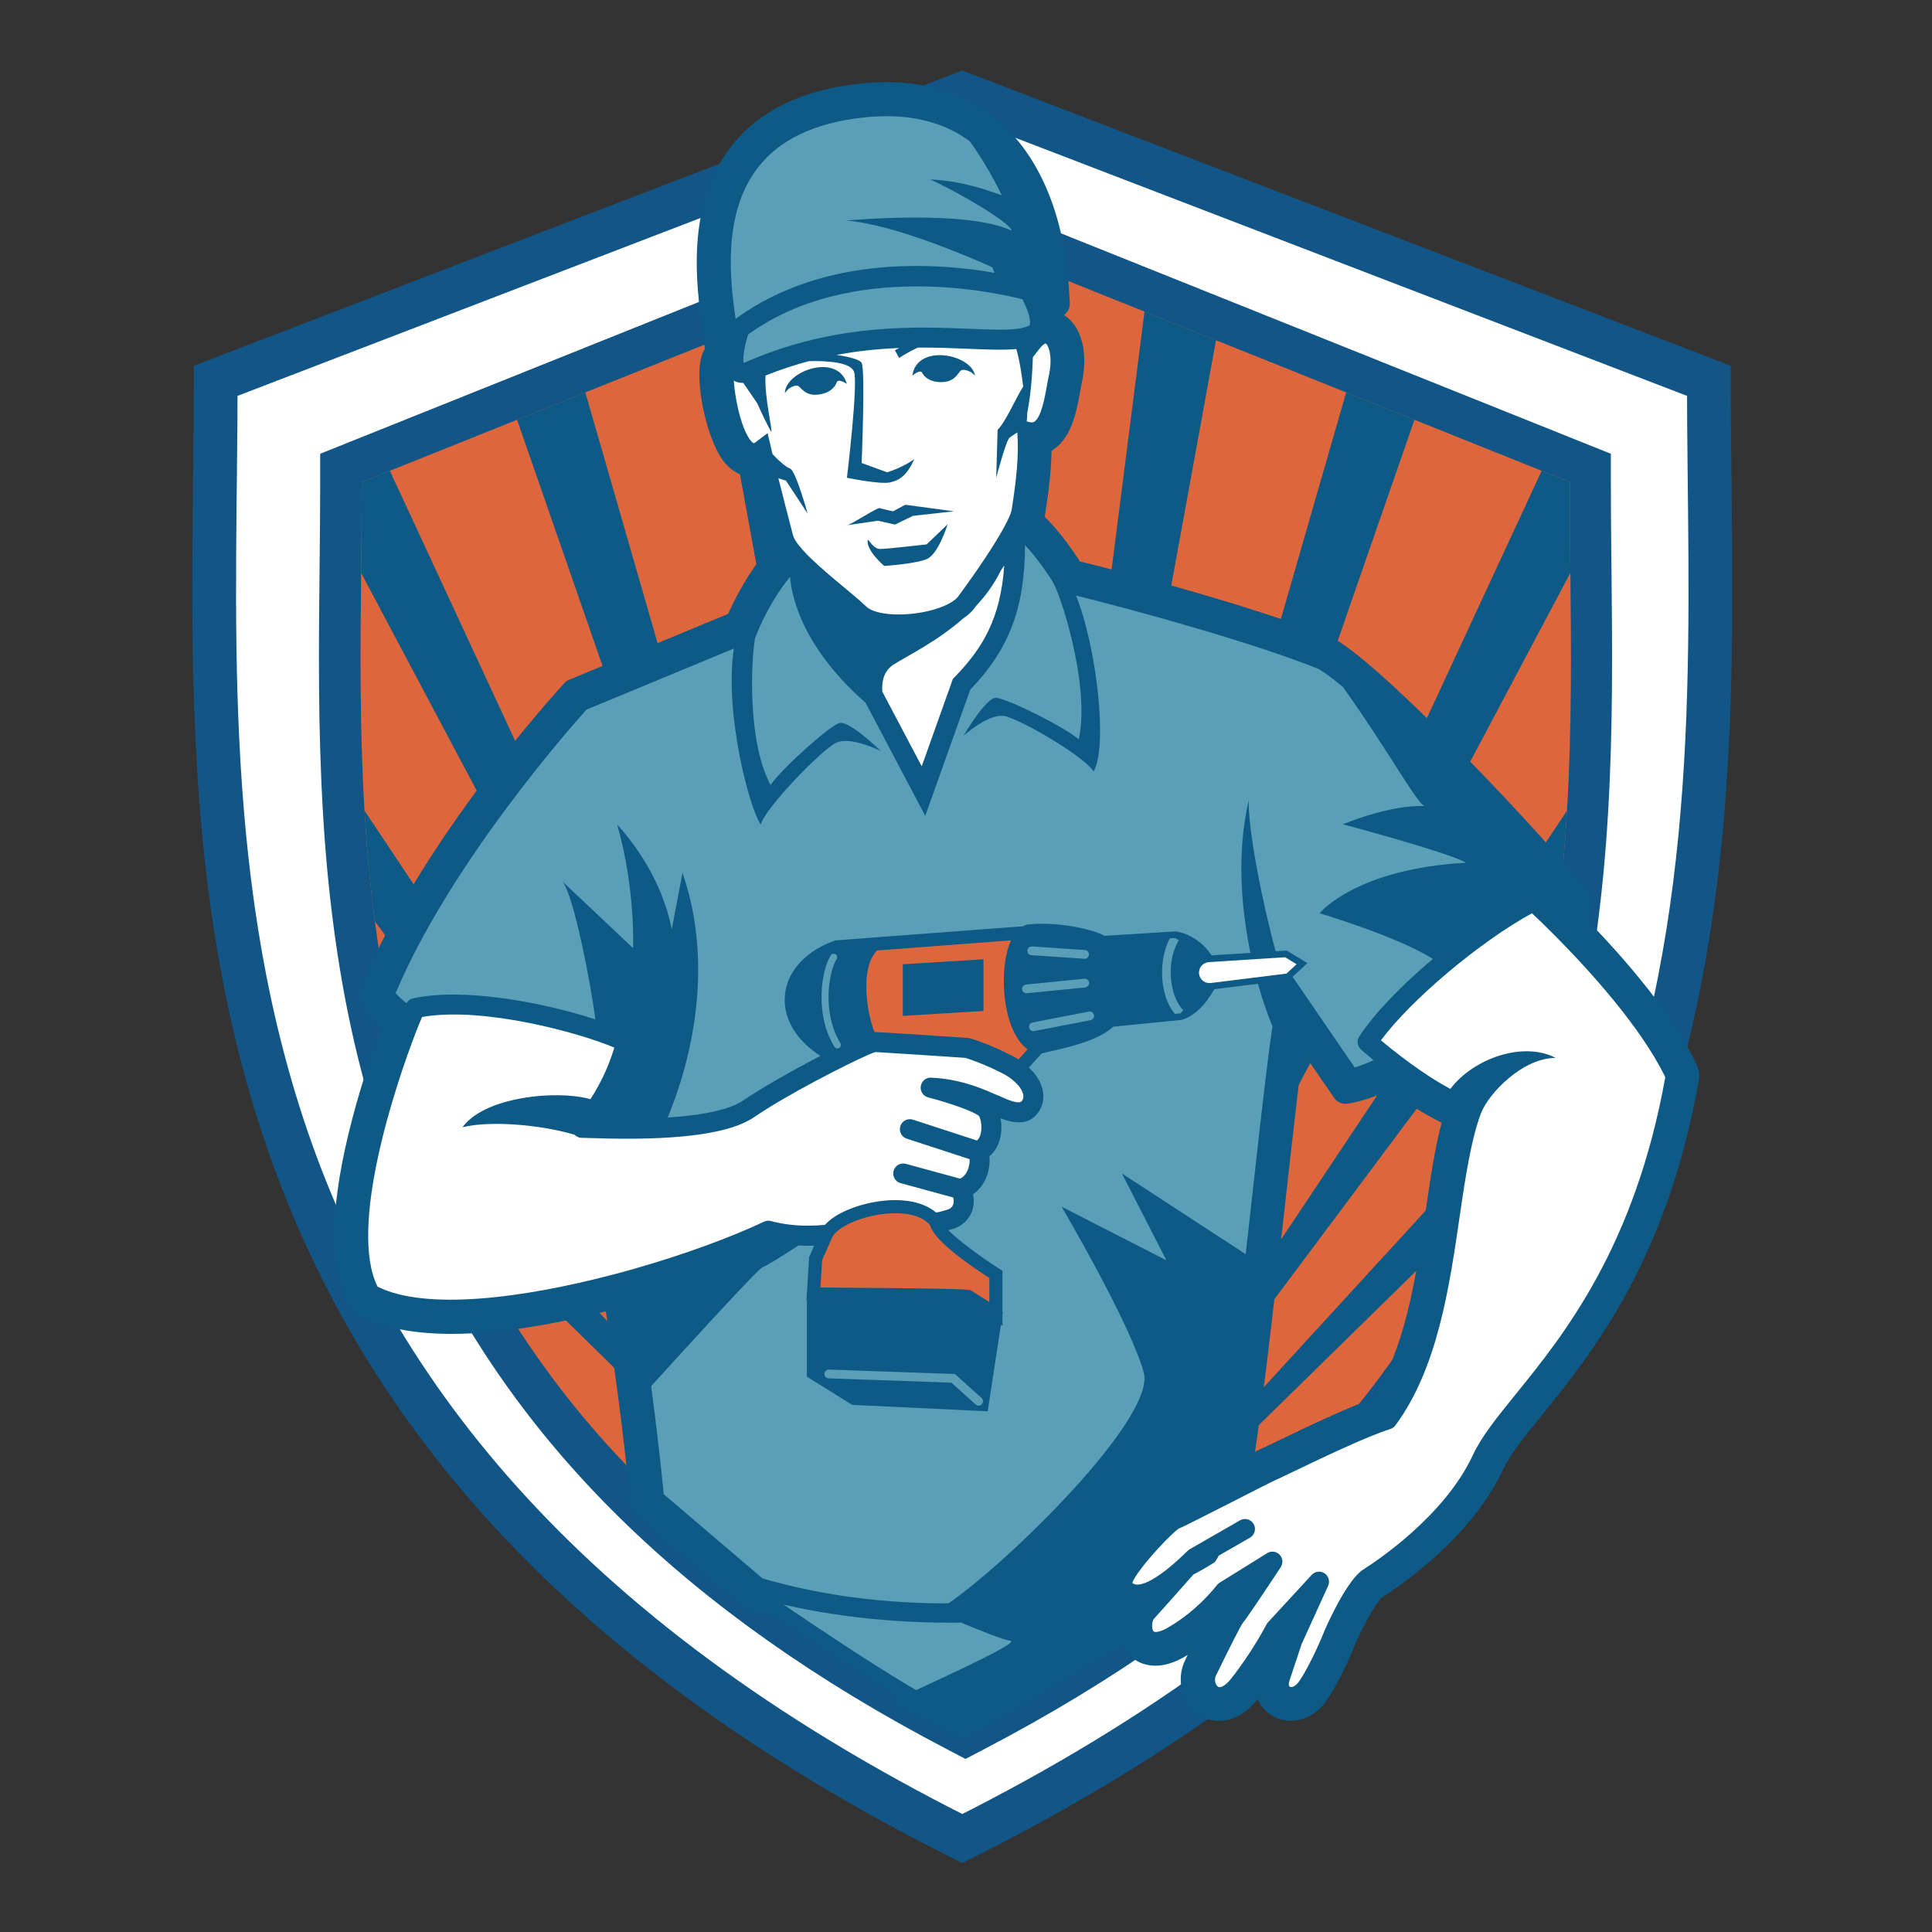
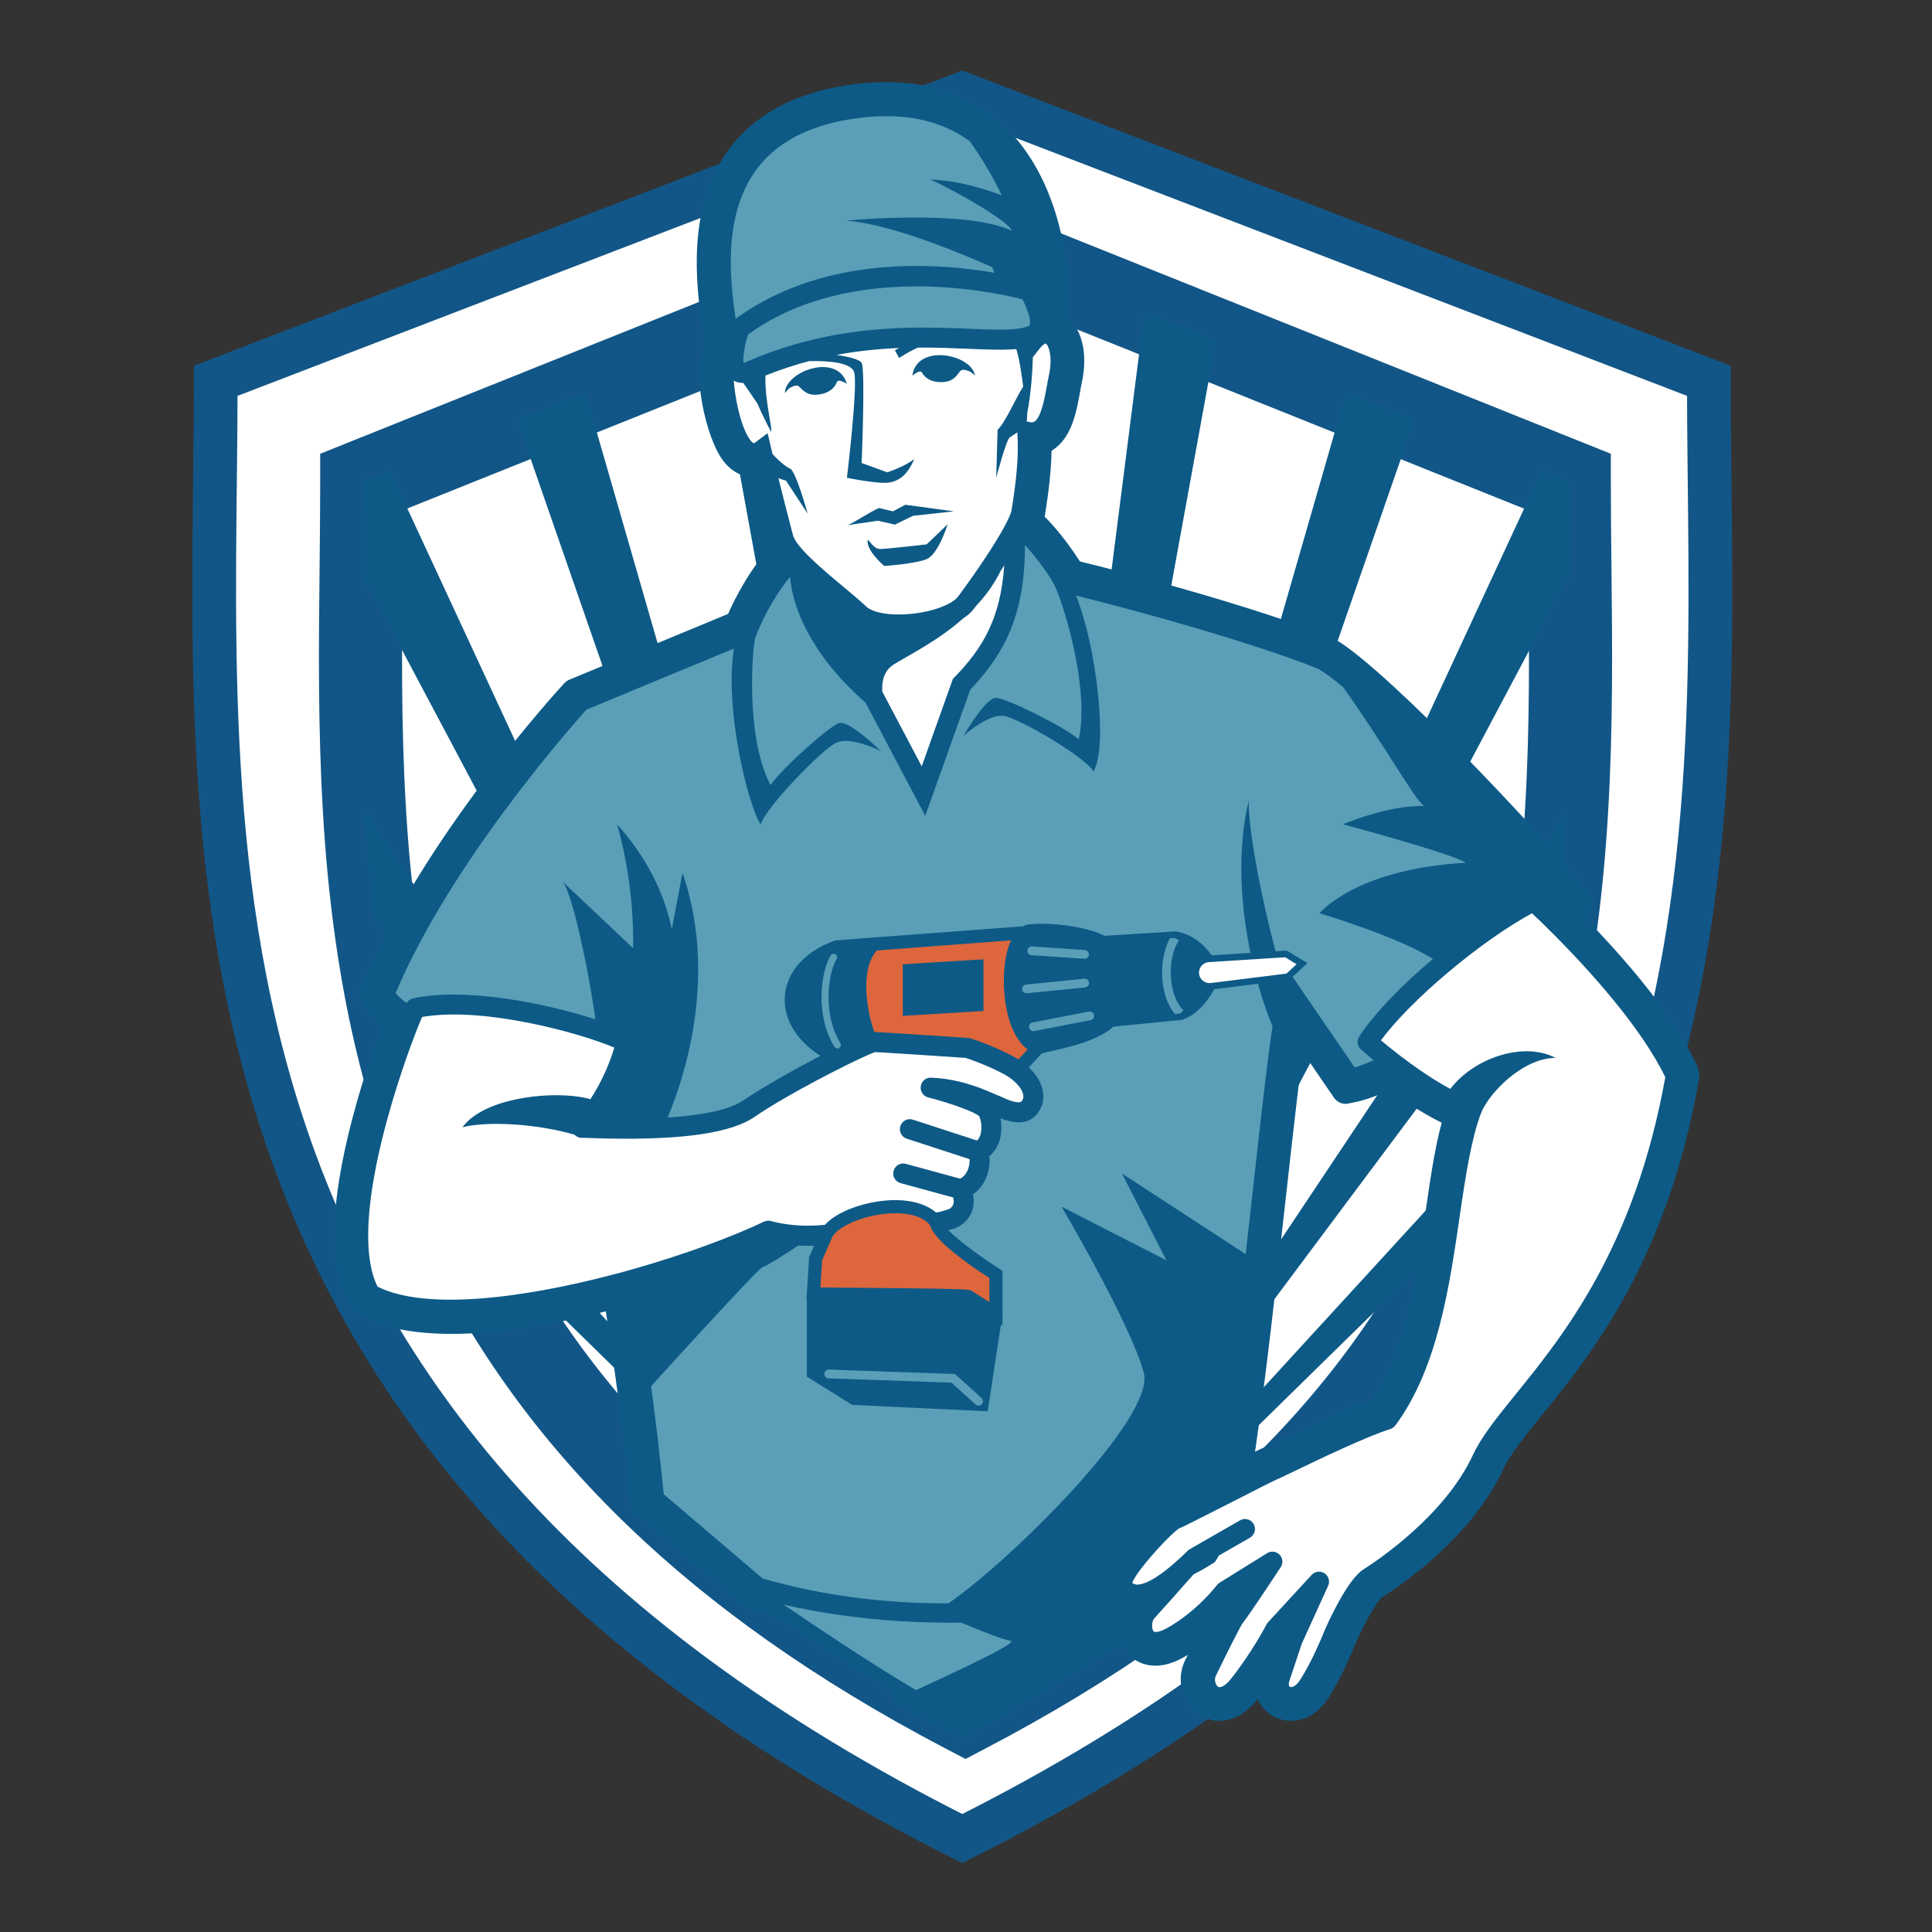
<svg xmlns="http://www.w3.org/2000/svg" width="500" zoomAndPan="magnify" viewBox="0 0 375 375" height="500" preserveAspectRatio="xMidYMid meet" version="1.0">
  <rect x="0" y="0" width="375" height="375" fill="#333333" stroke="none" />
  <defs>
    <clipPath id="id1">
      <path d="M 28.828 13.309 L 346.078 13.309 L 346.078 362.059 L 28.828 362.059 Z M 28.828 13.309 " clip-rule="nonzero" />
    </clipPath>
  </defs>
  <path fill="rgb(100%, 100%, 100%)" d="M 187.453 358.812 C 28.824 279.387 42.496 163.445 42.496 75.809 L 187.453 20.121 L 332.406 75.809 C 332.406 163.445 346.082 279.387 187.453 358.812 Z M 187.453 358.812 " fill-opacity="1" fill-rule="nonzero" />
  <g clip-path="url(#id1)">
    <path stroke-linecap="butt" transform="matrix(0.68, 0, 0, 0.681, 37.33, 13.685)" fill="none" stroke-linejoin="miter" d="M 219.782 503.924 C -13.429 387.323 6.676 217.107 6.676 88.44 L 219.782 6.684 L 432.883 88.44 C 432.883 217.107 452.988 387.323 219.782 503.924 Z M 220.701 474.2 L 218.1 472.841 C 145.007 434.704 96.406 387.065 69.513 327.205 C 65.43 318.098 61.795 308.578 58.717 298.915 C 53.158 281.515 49.172 263.29 46.525 243.207 C 45.17 232.987 44.193 222.532 43.521 211.241 L 43.516 211.063 C 42.086 187.068 42.333 163.71 42.551 143.093 L 42.58 140.335 C 42.66 132.341 42.74 124.794 42.74 117.264 L 42.74 113.461 L 220.701 42.229 L 398.662 113.461 L 398.662 117.264 C 398.662 124.759 398.737 132.277 398.823 140.232 L 398.852 143.088 C 399.07 163.71 399.311 187.068 397.887 211.063 L 397.875 211.241 C 397.209 222.527 396.227 232.981 394.872 243.207 C 392.225 263.301 388.239 281.527 382.68 298.926 C 379.706 308.228 376.243 317.364 372.378 326.086 L 372.378 326.098 L 371.884 327.205 C 344.991 387.065 296.39 434.704 223.297 472.841 Z M 54.748 210.742 C 55.403 221.695 56.356 231.834 57.666 241.733 C 60.227 261.157 64.069 278.74 69.421 295.497 C 72.373 304.764 75.853 313.883 79.764 322.605 C 105.261 379.363 151.375 424.823 220.701 461.515 C 289.734 424.978 335.751 379.742 361.317 323.305 L 361.633 322.594 C 365.527 313.917 369.007 304.804 371.976 295.508 C 377.328 278.751 381.176 261.162 383.731 241.738 C 385.046 231.829 386 221.689 386.648 210.742 L 386.66 210.558 C 388.073 186.902 387.831 163.693 387.613 143.214 L 387.585 140.352 C 387.516 133.705 387.452 127.363 387.429 121.072 L 220.696 54.33 L 53.967 121.072 C 53.95 127.397 53.881 133.769 53.812 140.455 L 53.784 143.202 C 53.571 163.693 53.324 186.902 54.743 210.558 Z M 54.748 210.742 " stroke="rgb(7.059%, 33.73%, 52.939%)" stroke-width="12.485" stroke-opacity="1" stroke-miterlimit="10" />
  </g>
-   <path fill="rgb(86.67%, 39.999%, 23.529%)" d="M 304.152 157.336 L 304.152 157.344 C 303.734 164.457 303.094 171.629 302.137 178.844 C 300.508 191.23 297.949 203.723 293.992 216.133 C 291.977 222.445 289.602 228.73 286.805 234.984 L 286.805 234.992 C 271.008 270.203 241.684 304.031 187.453 332.363 C 133.219 304.031 103.895 270.203 88.102 234.992 C 85.301 228.738 82.918 222.438 80.91 216.125 C 76.953 203.715 74.395 191.23 72.766 178.844 C 71.812 171.629 71.168 164.457 70.75 157.344 L 70.75 157.336 C 69.805 141.484 69.938 125.98 70.094 111.191 L 70.094 111.188 C 70.156 105.176 70.223 99.305 70.223 93.559 L 75.668 91.379 L 100.363 81.477 L 113.609 76.164 L 138.875 66.039 L 152.758 60.477 L 179.895 49.598 L 187.453 46.57 L 195.016 49.605 L 222.148 60.477 L 236.027 66.039 L 261.293 76.164 L 274.539 81.477 L 299.234 91.379 L 304.68 93.559 C 304.68 99.305 304.75 105.176 304.809 111.188 L 304.809 111.191 C 304.965 125.98 305.102 141.484 304.152 157.336 Z M 304.152 157.336 " fill-opacity="1" fill-rule="nonzero" />
  <path fill="rgb(5.099%, 35.289%, 52.55%)" d="M 195.016 49.605 L 187.453 332.363 L 179.895 49.598 L 187.453 46.57 Z M 222.148 60.477 L 187.453 332.363 L 236.027 66.039 Z M 261.293 76.164 L 187.453 332.363 L 274.539 81.477 Z M 304.68 93.559 L 299.234 91.379 L 187.453 332.363 L 304.809 111.191 L 304.809 111.188 C 304.75 105.176 304.68 99.305 304.68 93.559 Z M 187.453 332.363 L 302.137 178.844 C 303.094 171.629 303.734 164.457 304.152 157.344 Z M 187.453 332.363 L 286.805 234.992 L 286.805 234.984 C 289.602 228.73 291.977 222.445 293.992 216.133 Z M 152.758 60.477 L 187.453 332.363 L 138.875 66.039 Z M 113.609 76.164 L 100.363 81.477 L 187.453 332.363 Z M 75.668 91.379 L 70.223 93.559 C 70.223 99.305 70.156 105.176 70.094 111.188 L 70.094 111.191 L 187.453 332.363 Z M 70.75 157.344 C 71.168 164.457 71.812 171.629 72.766 178.844 L 187.453 332.363 Z M 80.91 216.125 C 82.918 222.438 85.301 228.738 88.102 234.992 L 187.453 332.363 Z M 80.91 216.125 " fill-opacity="1" fill-rule="nonzero" />
  <path stroke-linecap="round" transform="matrix(0.68, 0, 0, 0.681, 37.33, 13.685)" fill-opacity="1" fill="rgb(5.099%, 35.289%, 52.55%)" fill-rule="nonzero" stroke-linejoin="round" d="M 425.865 285.266 C 418.624 269.661 402.51 252.147 392.696 242.318 C 393.769 240.924 394.527 239.794 394.929 238.997 L 395.71 237.426 L 394.665 236.027 C 385.488 223.622 338.576 173.786 324.013 165.465 L 323.657 165.293 C 303.603 157.27 269.623 147.951 250.833 143.426 C 247.612 138.207 242.719 131.687 238.728 128.458 C 239.078 127.558 239.319 126.743 239.428 126.067 C 240.617 118.565 241.381 112.102 241.249 105.771 C 242.018 105.582 242.748 105.261 243.442 104.813 C 247.422 102.193 248.553 95.907 249.461 90.866 C 249.639 89.88 249.8 88.951 249.983 88.148 C 251.591 80.767 249.96 74.533 245.929 72.635 C 245.671 72.515 245.263 72.354 244.729 72.234 C 244.821 70.198 244.252 67.984 243.523 66.086 L 246.48 66.436 L 246.228 62.576 C 245.74 53.355 242.937 30.478 227.328 17.225 C 217.933 9.265 205.575 6.071 190.581 7.745 C 175.368 9.443 164.044 14.954 156.923 24.124 C 144.903 39.591 147.976 61.613 149.446 72.194 C 149.635 73.536 149.796 74.705 149.905 75.675 L 150.175 78.066 L 151.932 78.169 C 151.846 78.657 151.766 79.167 151.703 79.666 C 151.151 79.89 150.663 80.217 150.221 80.658 C 146.442 84.449 150.462 103.942 155.125 109.315 C 156.647 111.07 158.473 111.965 160.322 111.913 C 161.925 118.571 163.625 125.195 165.876 133.837 C 166.255 135.288 167.064 136.797 168.259 138.379 C 163.613 142.818 158.703 151.323 155.964 157.952 L 109.126 177.336 L 108.695 177.806 C 107.076 179.567 68.841 221.403 52.136 262.189 L 51.584 263.531 L 52.348 264.77 C 53.657 266.903 55.949 269.019 58.877 271.084 C 56.454 277.271 52.647 287.967 49.597 299.528 C 43.315 323.351 42.861 340.355 48.253 350.058 C 48.518 350.528 48.902 350.918 49.373 351.176 C 55.748 354.669 64.339 356.085 74.021 356.085 C 88.562 356.085 105.577 352.874 121.289 348.693 C 124.138 366.471 126.969 386.79 128.95 407.395 L 129.071 408.548 L 159.938 434.819 L 160.518 434.991 C 163.136 435.765 165.87 436.476 168.695 437.136 C 177.935 443.439 194.078 454.237 206.517 461.538 C 204.966 462.255 203.979 462.725 203.875 462.805 L 220.294 471.017 L 268.205 442.452 L 268.205 442.464 C 268.044 444.522 268.504 446.673 269.784 448.284 C 270.916 449.712 274.287 452.603 281.097 448.732 C 289.597 443.903 295.138 437.302 296.551 435.513 L 298.498 434.303 C 296.901 436.66 295.707 438.375 295.351 438.811 C 294.949 439.235 293.829 440.76 287.076 454.667 C 285.146 458.298 286.266 463.149 289.551 465.305 C 290.55 465.976 291.779 466.395 293.14 466.395 C 295.5 466.395 298.262 465.145 300.938 461.744 C 306.681 454.467 310.523 447.453 311.402 445.796 L 311.522 445.664 L 311.31 446.122 C 311.275 446.214 311.235 446.312 311.201 446.403 L 307.612 457.173 C 306.434 460.723 307.709 464.239 310.724 465.718 C 313.544 467.095 317.724 466.475 320.716 461.985 C 324.535 456.256 328.044 447.533 328.366 446.713 C 331.048 440.611 335.165 433.253 337.186 431.98 C 342.866 428.39 362.052 415.269 370.563 396.975 C 372.745 392.295 376.886 387.185 382.135 380.722 C 396.107 363.489 417.234 337.441 426.095 286.952 C 426.193 286.384 426.112 285.793 425.865 285.266 Z M 298.199 400.714 C 301.203 382.42 304.344 355.105 307.979 322.353 C 310.253 301.966 312.751 279.445 314.503 269.122 L 329.187 290.525 L 331.048 290.135 C 334.424 289.424 338.14 287.956 342.028 285.925 C 342.028 285.931 342.028 285.931 342.039 285.931 C 347.368 289.963 354.512 294.786 361.444 297.733 C 358.969 305.229 357.539 315.058 356.04 325.393 C 353.209 344.862 350.01 366.89 339.225 381.984 C 331.794 384.473 318.741 390.753 311.591 394.182 C 309.53 395.186 307.583 396.115 307.152 396.292 C 306.302 396.625 303.201 398.196 298.199 400.725 Z M 298.199 400.714 " stroke="rgb(5.099%, 35.289%, 52.55%)" stroke-width="8.001" stroke-opacity="1" stroke-miterlimit="10" />
  <path fill="rgb(100%, 100%, 100%)" d="M 196.109 94.492 L 201.863 115.219 L 197.816 165.363 L 161.453 165.363 L 150.41 118.227 L 156.766 103.016 Z M 187.531 116.793 C 184.438 120.984 170.785 122.809 166.777 118.98 C 162.773 115.152 153.125 108.41 152.035 104.215 C 150.215 97.238 148.988 92.41 147.781 87.273 C 142.262 91.418 139.223 71.516 140.879 69.859 C 142.535 68.199 146.125 73.453 146.125 73.453 L 144.742 65.16 L 149.711 54.383 L 192.77 46.918 L 198.566 61.566 L 200.273 66.301 C 203.551 62.105 207.008 66.117 205.469 73.176 C 204.633 76.996 204.09 84.785 199.395 83.68 C 199.727 88.539 199.168 93.426 198.273 99.113 C 197.727 102.574 190.625 112.602 187.531 116.793 Z M 187.531 116.793 " fill-opacity="1" fill-rule="nonzero" />
  <path fill="rgb(35.289%, 62.349%, 71.759%)" d="M 304.613 175.469 C 301.938 180.824 276.867 206.262 262.492 209.273 L 250.793 192.203 C 247.785 197.559 240.477 294.297 234.793 301.66 C 230.543 304.355 225.426 306.539 219.766 308.25 C 224.141 307.246 228.23 306.082 231.883 304.77 C 218.965 316.477 186.758 332.711 186.758 332.711 C 177.262 329.074 147.059 307.984 147.059 307.984 C 152.289 309.723 158.426 310.918 165.035 311.633 C 158.816 310.805 152.859 309.586 147.445 307.984 L 127.359 290.863 C 123.41 249.828 114.676 210.949 114.676 210.949 C 114.676 210.949 80.316 201.574 74.969 192.871 C 86.332 165.09 113.074 135.969 113.074 135.969 L 145.301 122.617 C 145.312 122.594 145.316 122.566 145.328 122.543 C 148.074 115.484 153.211 108.305 155.723 107.707 C 154.719 115.355 158.934 125.543 169.918 135.02 L 179.629 153.41 L 187.02 132.691 C 194.621 124.871 197.996 116.836 197.305 101.605 C 198.805 101.836 203.434 106.77 207.086 112.938 C 218.906 115.762 243.152 122.332 257.145 127.938 C 266.504 133.293 297.926 166.43 304.613 175.469 Z M 143.574 63.562 C 143.574 63.566 139.969 73.559 145.129 72.105 C 171.148 60.508 193.281 68.191 200.5 64.879 C 203.965 63.289 199.723 56.293 199.723 56.293 C 200.473 56.293 202.891 56.586 202.891 56.586 C 202.73 54.164 201.887 16.871 167.176 20.754 C 132.93 24.582 140.25 56.156 141.219 64.875 C 142.125 64.93 141.445 64.145 143.574 63.562 Z M 143.574 63.562 " fill-opacity="1" fill-rule="nonzero" />
  <path fill="rgb(86.67%, 39.999%, 23.529%)" d="M 198.637 182.195 L 196.41 192.793 L 201.344 203.926 L 197.402 207.684 L 180.531 237.809 L 193.406 247.316 L 192.922 254.832 L 158.566 252.27 L 158.121 244.105 L 162.398 237.371 L 167.508 202.523 L 167.059 183.699 Z M 198.637 182.195 " fill-opacity="1" fill-rule="nonzero" />
  <path fill="rgb(100%, 100%, 100%)" d="M 297.664 174.762 C 297.664 174.762 318.145 193.355 325.246 208.668 C 317.051 255.426 293.379 270.75 287.629 283.121 C 281.883 295.496 268.379 304.414 265.648 306.141 C 262.918 307.867 258.895 317.078 258.895 317.078 C 258.895 317.078 256.453 323.262 253.867 327.148 C 251.281 331.031 247.258 329.02 248.406 325.566 L 250.848 318.227 L 256.02 306.859 L 247.543 316.07 C 247.543 316.07 244.812 321.395 240.504 326.859 C 236.195 332.328 232.602 327.293 234.324 324.125 C 234.324 324.125 239.066 314.344 239.641 313.766 C 240.215 313.191 246.969 302.977 246.969 302.977 L 237.719 308.727 C 237.719 308.727 233.895 313.91 227.574 317.508 C 221.25 321.105 220.82 314.629 222.543 312.762 C 224.27 310.891 231.883 302.258 231.883 302.258 C 223.262 310.746 219.672 310.172 217.945 308.012 C 216.223 305.855 226.996 295.062 228.004 294.777 C 229.008 294.488 245.531 285.855 246.969 285.281 C 248.406 284.703 262.918 277.367 269.266 275.387 C 281.828 258.434 280.188 228.902 285.652 215.23 C 276.367 211.949 265.445 202.105 265.445 202.105 C 271.18 193.355 287.016 180.23 297.664 174.762 Z M 121.543 202.105 C 118.812 212.906 112.531 218.922 112.941 218.785 C 113.352 218.648 137.516 220.426 145.297 215.094 C 153.082 209.762 168.594 202.121 169.672 202.121 C 170.75 202.121 187.773 203.273 187.773 203.273 C 187.773 203.273 191.367 204.352 195.531 206.508 C 199.699 208.668 201.711 212.266 199.914 214.711 C 198.121 217.156 194.023 214.637 192.945 214.277 C 191.871 213.918 186.98 211.207 180.633 210.988 C 180.633 210.988 190.504 213.559 191.652 215.43 C 192.805 217.301 193.023 222.184 189.789 223.332 C 190.582 224.773 190.219 229.527 186.48 230.68 C 188.062 234.133 186.004 236.883 182.727 237.406 C 181.273 236.961 179.043 234.09 173.16 234.277 C 167.281 234.461 165.16 235.172 161.176 239.531 C 156.75 240.855 155.039 240.324 149.121 238.746 C 133.012 246.402 88.773 260.348 71.844 251.051 C 63.652 236.285 80.035 196.363 80.582 195.543 C 93.008 192.809 114.578 198.688 121.543 202.105 Z M 234 186.203 C 232.508 187.051 230.547 190.102 235.219 191.594 L 249.812 189.434 L 252.621 187.051 L 249.406 185.254 Z M 234 186.203 " fill-opacity="1" fill-rule="nonzero" />
  <path fill="rgb(5.099%, 35.289%, 52.55%)" d="M 164.246 101.969 L 164.473 101.938 C 164.375 101.965 164.297 101.984 164.246 101.969 Z M 158.668 76.605 C 161.137 76.367 162.133 75.039 162.41 74.207 C 162.668 73.418 164.234 74.406 164.371 74.496 L 164.375 74.496 C 162.566 68.328 152.348 72.09 152.348 76.309 C 152.547 76.008 152.797 75.77 153.027 75.512 C 153.629 75.039 154.438 74.727 154.84 74.875 C 155.445 75.094 156.199 76.852 158.668 76.605 Z M 171.316 101.277 L 173.719 101.82 L 177.207 100.125 L 185.168 99.246 L 180.508 98.617 L 175.711 97.977 L 173.336 99.246 C 173.336 99.246 171.324 98.809 170.777 98.625 C 170.273 98.457 165.629 101.582 164.473 101.938 L 170.426 101.07 Z M 178.984 72.355 C 179.387 73.141 180.57 74.297 183.047 74.16 C 185.52 74.023 186.004 72.18 186.574 71.871 C 186.949 71.668 187.785 71.852 188.453 72.227 C 188.719 72.453 189.004 72.641 189.242 72.906 C 188.609 68.746 177.938 66.566 177.078 72.941 C 177.078 72.941 178.59 71.578 178.984 72.355 Z M 170.828 106.562 C 169.582 106.562 168.684 104.812 168.438 104.766 C 167.988 106.762 171.629 109.852 171.629 109.852 C 171.629 109.852 177.656 109.457 179.902 108.512 C 182.148 107.559 183.938 101.766 183.938 101.766 L 179.855 105.664 C 179.855 105.664 172.078 106.562 170.828 106.562 Z M 175.234 197.184 L 190.895 196.23 L 190.895 186.203 L 175.234 187.164 Z M 327.164 209.141 C 321.137 243.531 306.766 261.273 297.262 273.012 C 293.691 277.41 290.875 280.895 289.391 284.082 C 283.602 296.543 270.551 305.48 266.688 307.926 C 265.312 308.793 262.512 313.805 260.688 317.961 C 260.469 318.52 258.082 324.461 255.484 328.363 C 253.449 331.422 250.605 331.844 248.688 330.906 C 246.637 329.898 245.77 327.504 246.57 325.086 L 249.012 317.75 C 249.035 317.688 249.059 317.621 249.086 317.559 L 249.23 317.246 L 249.148 317.336 C 248.551 318.465 245.938 323.242 242.031 328.199 C 240.211 330.516 238.332 331.367 236.727 331.367 C 235.801 331.367 234.965 331.082 234.285 330.625 C 232.051 329.152 231.289 325.852 232.602 323.379 C 237.195 313.906 237.957 312.863 238.23 312.578 C 238.473 312.277 239.285 311.113 240.371 309.508 L 239.047 310.332 C 238.086 311.551 234.316 316.047 228.535 319.336 C 223.902 321.973 221.609 320.004 220.84 319.031 C 219.969 317.934 219.656 316.469 219.766 315.066 L 219.766 315.059 L 187.176 334.516 L 176.008 328.922 C 176.43 328.59 198.465 318.812 196.129 318.48 C 194.688 318.273 189.953 316.375 186.531 314.941 C 185.836 314.957 185.137 314.965 184.441 314.965 C 170.789 314.965 157.289 313.164 146.516 309.977 L 146.121 309.859 L 125.125 291.965 L 125.043 291.18 C 123.695 277.145 121.77 263.305 119.832 251.195 C 109.145 254.043 97.57 256.23 87.68 256.23 C 81.094 256.23 75.25 255.266 70.914 252.887 C 70.594 252.711 70.332 252.445 70.152 252.125 C 66.484 245.516 66.793 233.934 71.066 217.707 C 73.141 209.832 75.73 202.547 77.379 198.332 C 75.387 196.926 73.828 195.484 72.938 194.031 L 72.418 193.188 L 72.793 192.273 C 84.156 164.492 110.164 135.996 111.266 134.797 L 111.559 134.477 L 143.418 121.273 C 145.281 116.754 148.621 110.965 151.781 107.941 C 150.969 106.863 150.418 105.836 150.16 104.848 C 148.629 98.961 147.473 94.449 146.383 89.914 C 145.125 89.949 143.883 89.34 142.848 88.141 C 139.676 84.484 136.941 71.207 139.512 68.625 C 139.812 68.324 140.145 68.098 140.52 67.949 C 140.562 67.609 140.617 67.262 140.676 66.93 L 139.48 66.859 L 139.297 65.23 C 139.223 64.57 139.113 63.773 138.984 62.859 C 137.984 55.652 135.895 40.652 144.07 30.117 C 148.914 23.871 156.617 20.117 166.965 18.961 C 177.164 17.82 185.57 19.996 191.961 25.418 C 202.582 34.445 204.484 50.027 204.82 56.309 L 204.988 58.938 L 202.977 58.699 C 203.473 59.992 203.859 61.496 203.797 62.887 C 204.16 62.969 204.438 63.078 204.613 63.16 C 207.355 64.453 208.465 68.699 207.371 73.727 C 207.246 74.273 207.137 74.906 207.016 75.578 C 206.398 79.012 205.629 83.293 202.922 85.078 C 202.449 85.383 201.953 85.602 201.43 85.73 C 201.52 90.043 201 94.445 200.191 99.555 C 200.117 100.016 199.953 100.57 199.715 101.184 C 202.43 103.383 205.758 107.824 207.949 111.379 C 220.73 114.461 243.844 120.809 257.484 126.273 L 257.727 126.387 C 267.633 132.059 299.543 166.004 305.785 174.453 L 306.496 175.406 L 305.965 176.477 C 305.691 177.02 305.176 177.789 304.445 178.738 C 311.121 185.434 322.082 197.363 327.008 207.992 C 327.176 208.352 327.23 208.754 327.164 209.141 Z M 200.477 69.34 C 200.41 71.656 200.18 76.164 199.391 80.137 L 199.391 80.145 C 199.375 80.793 199.34 81.363 199.289 81.801 L 199.844 81.93 C 200.363 82.051 200.613 81.949 200.789 81.832 C 202.109 80.961 202.793 77.16 203.199 74.891 C 203.328 74.164 203.449 73.488 203.582 72.902 C 204.438 68.973 203.402 66.82 202.953 66.676 C 202.914 66.676 202.793 66.715 202.586 66.852 C 202.391 66.996 202.125 67.234 201.805 67.637 Z M 198.445 58.09 C 197.703 57.902 196.422 57.586 194.723 57.254 C 192.102 56.734 188.469 56.148 184.23 55.828 C 175.359 55.164 163.82 55.652 153.258 60.32 C 151.426 61.129 149.629 62.062 147.883 63.141 C 146.977 63.691 146.086 64.285 145.215 64.91 C 145.168 65.066 145.121 65.219 145.07 65.375 C 144.445 67.457 144.125 69.625 144.355 70.43 C 144.391 70.422 144.438 70.414 144.492 70.402 C 145.453 69.973 146.41 69.57 147.363 69.203 C 163.555 62.801 178.203 63.414 188.09 63.812 C 191.816 63.973 194.996 64.102 197.281 63.84 C 198.254 63.727 199.07 63.535 199.695 63.25 C 199.797 63.203 199.832 63.176 199.871 63.051 C 200.16 62.105 199.41 60 198.602 58.383 C 198.547 58.281 198.492 58.188 198.445 58.09 Z M 142.773 61.887 C 143.453 61.391 144.145 60.91 144.84 60.461 C 146.719 59.234 148.645 58.172 150.598 57.254 C 151.773 56.688 152.957 56.176 154.152 55.723 C 162.184 52.613 170.504 51.625 177.828 51.621 C 183.777 51.613 189.062 52.262 193.02 52.949 L 192.594 51.863 L 192.594 51.859 C 191.137 51.211 189.57 50.535 187.953 49.867 C 185.715 48.934 183.355 48.004 180.965 47.129 C 180.965 47.129 180.965 47.129 180.961 47.129 C 175.047 44.969 168.984 43.199 164.25 42.812 C 164.25 42.812 187.551 40.59 196.383 44.781 C 195.918 43.09 186.137 37.359 180.559 34.84 C 186.762 35.066 192.125 37.09 194.438 37.906 C 192.926 34.703 190.547 30.609 188.23 27.422 L 188.227 27.422 C 183.855 24.18 178.434 22.551 172.047 22.551 C 170.551 22.551 169 22.645 167.395 22.824 C 158.129 23.859 151.309 27.113 147.133 32.496 C 140.105 41.551 141.75 54.598 142.773 61.887 Z M 153.914 103.867 C 154.066 104.438 154.488 105.141 155.102 105.91 C 155.555 106.48 156.113 107.094 156.738 107.73 C 156.902 107.891 157.074 108.062 157.25 108.234 C 159.223 110.168 161.699 112.227 163.637 113.84 C 165.344 115.258 166.949 116.598 168.121 117.715 C 169.398 118.934 172.691 119.516 176.508 119.18 C 181.387 118.758 184.965 117.152 185.98 115.781 L 185.98 115.773 C 187.98 113.07 189.789 110.473 191.328 108.152 C 192.863 105.828 194.117 103.77 194.996 102.148 L 194.996 102.141 C 195.375 101.434 195.688 100.812 195.914 100.281 C 196.016 100.059 196.098 99.848 196.172 99.656 C 196.266 99.383 196.328 99.145 196.363 98.945 C 197.254 93.293 197.785 88.578 197.465 83.953 L 197.465 83.934 C 196.871 84.328 196.273 84.688 195.953 84.941 C 195.273 85.484 193.363 92.734 193.363 92.734 L 193.633 83.434 C 195.246 81.82 196.969 77.625 198.602 75.027 C 198.293 72.59 197.879 69.762 197.262 67.746 C 194.75 67.984 191.66 67.855 187.934 67.699 C 184.965 67.574 181.699 67.438 178.168 67.465 C 176.027 68.434 174.523 69.488 174.523 69.488 L 173.699 67.992 L 174.523 67.547 C 170.715 67.703 166.637 68.086 162.359 68.891 C 164.699 69.23 166.863 69.754 167.242 70.438 C 167.992 71.793 167.242 89.867 167.242 89.867 L 172.203 91.672 C 172.203 91.672 175.211 90.766 177.469 89.109 C 176.117 92.121 174.762 93.176 172.809 93.625 C 170.848 94.082 164.387 92.734 164.387 92.734 C 164.387 92.734 166.637 74.203 165.742 72.09 C 164.957 70.273 160.48 70.027 157.047 70.09 C 154.297 70.816 151.469 71.738 148.582 72.895 C 148.359 77.297 150.059 83.734 149.664 83.789 C 148.676 81.984 147.766 80.043 146.996 78.305 L 144.527 74.688 C 144.445 74.566 144.359 74.449 144.27 74.328 L 144.207 74.328 C 143.465 74.328 142.883 74.141 142.426 73.883 C 142.656 77.059 143.566 81.93 145.168 84.715 C 145.84 85.887 146.289 86.031 146.305 86.039 C 146.305 86.039 146.41 86.016 146.621 85.859 L 148.996 84.074 L 149.672 86.965 C 149.758 87.344 149.848 87.734 149.941 88.113 C 151.176 89.492 152.652 90.691 153.359 90.957 C 154.453 91.363 156.773 99.703 156.773 99.703 L 152.543 93.277 C 152.543 93.277 151.875 93.121 151.086 92.809 C 151.91 96.133 152.812 99.641 153.914 103.867 Z M 194.219 110.809 C 192.961 113.402 191.281 115.68 189.402 117.668 C 189.395 117.676 189.387 117.684 189.387 117.688 C 189.285 117.824 189.191 117.961 189.098 118.086 C 188.551 118.82 187.832 119.461 186.973 120.02 C 181.938 124.469 176.258 127.227 173.48 128.969 C 171.598 130.156 171.113 132.145 171.258 134.25 L 178.906 148.742 L 184.953 131.777 L 185.246 131.477 C 190.707 125.852 194.199 120.133 194.926 109.746 C 194.695 110.098 194.457 110.461 194.219 110.809 Z M 78.91 194.715 L 78.914 194.707 C 78.941 194.664 78.965 194.633 78.977 194.605 C 79.258 194.188 79.684 193.895 80.176 193.785 C 90.121 191.598 105.598 194.633 115.551 197.848 C 114.816 191.695 111.395 173.785 109.184 171.105 L 122.879 184.031 C 122.879 184.031 123.383 172.613 119.789 160.023 C 126.914 167.926 129.457 175.719 130.391 180.371 L 132.473 169.43 C 140.555 192.793 130.031 215.547 129.613 216.91 C 138.215 216.355 142.289 214.941 144.207 213.625 C 147.691 211.242 153.836 207.754 159.234 204.953 C 154.656 201.996 152.133 197.922 152.316 193.645 C 152.535 188.805 156.148 184.68 161.973 182.594 L 162.133 182.539 L 165.129 182.309 L 166.773 182.184 L 173.195 181.695 L 173.191 181.699 L 198.559 179.793 C 198.797 179.664 199.043 179.555 199.309 179.488 L 199.477 179.453 C 204.473 178.84 211.656 180.133 214.406 181.641 L 214.41 181.641 L 228.086 180.789 L 228.18 180.793 C 228.359 180.809 232.277 181.184 235.176 185.434 L 242.711 184.949 C 240.895 176.188 240.004 165.355 242.398 155.281 C 242.133 160.535 245.039 175.336 247.598 184.637 L 247.605 184.637 L 249.762 184.5 L 253.773 186.945 L 250.898 189.602 L 262.945 207.195 C 264.102 206.852 265.332 206.375 266.613 205.785 C 265.172 204.605 264.273 203.793 264.148 203.684 C 263.441 203.043 263.301 201.98 263.832 201.18 C 266.852 196.559 272.211 191.117 278.117 186.129 C 271.383 181.809 256.129 177.258 256.129 177.258 C 256.129 177.258 263.055 168.656 284.547 167.457 C 281.445 165.539 260.668 159.996 260.668 159.996 C 260.668 159.996 269.504 156.215 276.43 156.453 C 274.559 155.207 269.062 145.082 260.672 133.359 C 260.672 133.352 260.672 133.352 260.668 133.352 C 258.754 131.758 257.129 130.543 255.91 129.828 C 243.184 124.746 221.445 118.711 208.852 115.598 C 212.875 125.535 215.07 145.016 212.262 149.73 C 210.375 146.746 197.941 139.504 194.906 138.973 C 191.953 138.453 187.277 142.582 187.008 142.82 C 187.211 142.461 191.375 135.395 193.32 135.449 C 195.312 135.504 206.227 140.867 209.383 143.496 C 211.75 132.785 205.422 114.07 204.328 113.043 L 204.422 113.062 C 202.5 109.977 200.504 107.465 198.953 105.801 C 198.918 118.086 195.852 126.008 188.32 133.875 L 179.59 158.359 L 170.02 140.219 L 170.012 140.211 L 167.992 136.383 C 161.523 130.734 156.965 124.398 154.766 118.227 C 154.004 116.109 153.527 114.012 153.344 111.965 C 151.297 114.434 148.594 118.656 146.758 123.363 L 146.539 123.941 C 145.773 128.426 145.051 143.863 149.562 152.379 C 151.902 149 160.992 140.926 162.902 140.34 C 164.754 139.77 170.605 145.418 170.953 145.766 C 170.664 145.621 165.031 142.867 162.312 144.156 C 159.527 145.477 148.676 156.652 147.648 160.023 C 145.391 156.738 140.555 138.18 142.445 125.883 L 113.836 137.738 C 110.98 140.906 87.473 167.441 76.793 192.758 C 77.332 193.398 78.047 194.051 78.91 194.715 Z M 246.82 233.254 C 244.348 255.562 242.211 274.168 240.168 286.629 L 240.168 286.637 C 243.57 284.914 245.68 283.844 246.258 283.617 C 246.551 283.496 247.875 282.863 249.277 282.18 C 254.145 279.844 263.02 275.566 268.074 273.871 C 275.41 263.59 277.586 248.586 279.512 235.324 C 280.531 228.285 281.504 221.59 283.188 216.484 C 278.473 214.477 273.613 211.191 269.988 208.449 C 269.98 208.449 269.98 208.449 269.98 208.441 C 267.336 209.824 264.809 210.824 262.512 211.309 L 261.246 211.574 L 251.258 196.996 C 250.066 204.027 248.367 219.367 246.82 233.254 Z M 249.688 188.984 L 251.668 187.156 L 249.449 185.801 L 247.957 185.898 L 242.977 186.219 L 235.789 186.676 L 234.773 186.742 L 234.719 186.742 L 234.508 186.754 C 234.48 186.762 234.461 186.77 234.441 186.777 C 234.379 186.781 234.316 186.797 234.258 186.809 C 234.223 186.816 234.188 186.832 234.16 186.836 C 234.156 186.836 234.148 186.844 234.141 186.844 C 234.121 186.852 234.102 186.859 234.078 186.863 C 234.074 186.863 234.074 186.871 234.066 186.871 C 234.039 186.887 234.012 186.898 233.977 186.914 C 233.949 186.926 233.922 186.941 233.895 186.953 C 233.672 187.047 233.461 187.199 233.289 187.375 C 232.945 187.738 232.727 188.234 232.727 188.777 C 232.727 189.469 233.074 190.082 233.598 190.449 C 233.93 190.68 234.332 190.816 234.766 190.816 C 234.801 190.816 234.84 190.809 234.875 190.809 C 234.891 190.809 234.895 190.816 234.91 190.816 L 236.176 190.66 L 243.82 189.711 L 248.953 189.07 Z M 228.066 182.07 L 227.066 182.129 C 226.84 182.551 226.648 182.98 226.48 183.438 C 225.012 187.328 225.332 192.383 227.203 195.605 C 227.453 196.043 227.73 196.441 228.047 196.805 L 229.098 196.703 L 229.105 196.703 L 229.691 196.082 C 229.469 195.871 229.258 195.625 229.066 195.352 C 227.121 192.684 226.492 187.336 228.324 183.398 L 228.332 183.398 C 228.473 183.09 228.629 182.789 228.801 182.504 L 228.07 182.062 L 228.059 182.062 Z M 194.84 190.34 C 194.844 187.613 195.254 184.68 196.238 182.523 L 170.203 184.488 C 166.918 188.035 168.203 196.336 169.715 200.312 L 169.719 200.312 C 171.082 200.332 185.09 201.273 187.914 201.465 C 188.055 201.477 188.199 201.5 188.332 201.547 C 188.492 201.586 192.152 202.695 196.43 204.918 C 196.867 205.145 197.285 205.383 197.684 205.633 L 199.457 203.684 C 196.273 201.383 194.832 195.652 194.84 190.34 Z M 210.586 191.668 C 210.613 191.668 210.641 191.66 210.664 191.648 C 210.695 191.648 210.73 191.641 210.766 191.625 C 210.805 191.613 210.848 191.598 210.887 191.578 C 211.145 191.469 211.344 191.23 211.383 190.934 C 211.453 190.469 211.125 190.039 210.664 189.973 C 210.613 189.965 210.574 189.965 210.527 189.965 C 210.492 189.965 210.453 189.965 210.418 189.973 L 199.227 191.094 C 199.207 191.094 199.191 191.094 199.172 191.102 C 199.129 191.109 199.098 191.109 199.062 191.117 C 198.715 191.184 198.445 191.465 198.395 191.824 C 198.328 192.289 198.656 192.719 199.117 192.785 C 199.164 192.793 199.211 192.793 199.262 192.793 L 199.281 192.793 C 199.309 192.793 199.336 192.793 199.363 192.785 Z M 200.207 185.398 L 210.445 186.094 L 210.508 186.094 C 210.949 186.094 211.316 185.754 211.352 185.305 C 211.383 184.836 211.031 184.434 210.559 184.398 L 200.32 183.703 C 199.859 183.664 199.445 184.023 199.418 184.492 C 199.383 184.957 199.738 185.367 200.207 185.398 Z M 199.742 199.453 C 199.824 199.863 200.18 200.145 200.578 200.145 C 200.633 200.145 200.688 200.145 200.742 200.129 L 211.668 198.016 C 212.125 197.93 212.43 197.484 212.344 197.023 C 212.254 196.566 211.805 196.258 211.344 196.348 L 200.418 198.461 C 199.961 198.547 199.656 198.992 199.742 199.453 Z M 162.387 186.156 C 162.582 185.836 162.488 185.422 162.16 185.223 C 161.84 185.023 161.426 185.129 161.23 185.449 C 159.406 188.41 158.094 196.879 161.957 203.18 C 162.086 203.391 162.312 203.508 162.535 203.508 C 162.656 203.508 162.781 203.473 162.891 203.406 C 163.211 203.207 163.312 202.793 163.113 202.473 C 159.59 196.723 160.766 188.801 162.387 186.156 Z M 148.297 237.121 C 148.711 236.926 149.18 236.883 149.621 237 C 152.059 237.652 154.492 237.906 156.82 237.906 C 157.949 237.906 159.059 237.844 160.121 237.742 C 162.379 235.215 167.23 233.512 171.48 233.062 C 175.844 232.613 179.449 233.438 181.668 235.336 C 181.668 235.336 181.668 235.336 181.672 235.336 C 182.246 235.281 182.621 235.168 182.98 235.059 C 183.246 234.977 183.512 234.895 183.809 234.82 C 184.199 234.73 184.707 234.445 184.961 233.926 C 185.066 233.688 185.117 233.43 185.117 233.172 C 185.117 232.918 185.074 232.668 185.016 232.43 L 174.809 229.648 C 173.773 229.363 173.164 228.301 173.449 227.266 C 173.727 226.227 174.789 225.617 175.828 225.902 L 186.359 228.777 C 186.359 228.77 186.359 228.77 186.367 228.77 C 186.988 228.465 187.457 227.945 187.781 227.223 C 188.156 226.406 188.227 225.562 188.199 224.996 L 176.008 221.016 C 174.984 220.691 174.43 219.594 174.762 218.57 C 175.094 217.551 176.184 216.996 177.203 217.324 L 189.621 221.371 C 189.621 221.363 189.621 221.363 189.625 221.363 C 189.852 221.188 190.074 220.887 190.254 220.398 C 190.707 219.082 190.441 217.363 190.043 216.637 C 189.219 215.848 184.734 214.191 180.148 213 C 179.191 212.746 178.578 211.82 178.719 210.84 C 178.801 210.273 179.121 209.789 179.562 209.488 C 179.891 209.273 180.285 209.148 180.707 209.176 C 184.488 209.312 187.797 210.273 190.145 211.152 C 191.281 211.574 192.191 211.977 192.832 212.254 C 193.164 212.398 193.41 212.516 193.566 212.57 C 193.844 212.656 194.145 212.793 194.52 212.973 C 195.418 213.379 197.789 214.457 198.355 213.691 C 198.531 213.453 198.742 213.059 198.578 212.379 C 198.41 211.637 197.871 210.832 197.082 210.09 C 196.789 209.805 196.465 209.531 196.109 209.266 C 195.77 209.027 195.402 208.789 195.016 208.57 C 194.898 208.5 194.77 208.441 194.648 208.371 C 191.246 206.609 188.203 205.586 187.422 205.336 C 181.98 204.965 174.367 204.461 171.156 204.277 C 170.555 204.242 170.113 204.223 169.863 204.211 C 169.848 204.211 169.844 204.215 169.828 204.223 C 169.57 204.305 169.16 204.469 168.633 204.699 L 168.633 204.695 C 164.461 206.512 152.766 212.461 146.398 216.828 C 141.941 219.879 132.742 221.25 118.34 220.996 L 114.359 220.887 L 114.355 220.887 C 113.75 220.867 113.32 220.852 113.121 220.852 C 112.539 220.902 111.945 220.691 111.531 220.254 C 104.992 218.297 95.121 217.461 89.766 218.797 C 93.781 213.293 105.883 211.805 112.715 212.93 C 113.402 213.047 114.035 213.184 114.605 213.352 C 115.172 212.473 115.703 211.59 116.184 210.676 C 117.465 208.324 118.477 205.879 119.238 203.332 C 111.965 200.285 94.367 195.625 82.902 197.246 C 82.895 197.246 82.895 197.246 82.895 197.242 C 82.57 197.281 82.242 197.336 81.93 197.391 C 81.629 198.078 81.207 199.105 80.699 200.414 C 76.711 210.715 67.59 238.211 73.281 249.738 C 82.707 254.453 101.688 251.961 119.199 247.34 C 120.465 247.016 121.715 246.668 122.961 246.312 C 132.84 243.504 141.977 240.125 148.297 237.121 Z M 192.035 252.723 L 192.035 248.055 C 188.375 245.691 183.199 242.062 181.246 239.254 C 180.891 238.742 180.641 238.254 180.531 237.809 C 179.02 235.977 175.852 235.172 171.754 235.602 C 166.598 236.141 162.289 238.418 161.508 240.199 L 160.895 241.598 L 159.57 244.617 L 159.359 248 L 159.234 249.902 C 187.918 250.113 188.137 250.258 188.559 250.535 C 188.715 250.645 190.363 251.672 192.035 252.723 Z M 190.512 271.348 L 185.355 266.695 L 160.891 265.832 C 160.434 265.836 160.031 266.184 160.012 266.656 C 160 267.117 160.367 267.512 160.836 267.535 L 184.672 268.371 L 189.375 272.617 C 189.539 272.758 189.742 272.832 189.945 272.832 C 190.176 272.832 190.41 272.738 190.57 272.555 C 190.891 272.207 190.863 271.668 190.512 271.348 Z M 222.004 266.422 C 219.41 256.879 206.043 234.207 206.043 234.207 L 226.387 244.617 L 217.766 227.77 L 241.789 243.43 C 242.203 239.738 242.598 236.168 242.973 232.824 C 244.793 216.383 246.02 205.66 246.992 199.184 C 246.121 197.152 245.109 194.324 244.168 190.953 L 235.707 192 C 233.867 195.203 231.781 197.191 229.496 197.914 L 229.234 197.969 L 216.09 199.277 L 216.09 199.285 C 213.18 201.941 207.797 203.176 203.816 204.086 C 203.234 204.215 202.688 204.348 202.184 204.469 L 199.703 207.207 C 201.078 208.488 202.008 209.965 202.363 211.492 C 202.738 213.105 202.422 214.707 201.484 215.988 C 199.52 218.668 196.328 217.898 194.207 217.059 C 194.469 218.504 194.438 220.18 193.906 221.684 C 193.504 222.82 192.871 223.742 192.043 224.41 C 192.18 225.695 191.98 227.195 191.441 228.531 C 190.879 229.914 189.988 231.039 188.859 231.809 C 189.203 233.477 188.863 234.766 188.441 235.625 C 187.73 237.094 186.332 238.211 184.715 238.602 C 184.504 238.648 184.312 238.711 184.117 238.77 C 184.102 238.77 184.094 238.777 184.082 238.777 C 184.074 238.777 184.074 238.777 184.074 238.777 C 184.074 238.785 184.074 238.785 184.082 238.785 C 185.887 240.617 189.75 243.574 193.988 246.277 L 194.578 246.66 L 194.578 254.602 L 194.648 254.699 L 194.578 255.141 L 194.578 257.328 L 194.273 257.137 L 191.715 273.93 L 165.414 272.684 L 156.609 267.207 L 156.609 252.438 L 156.527 252.438 L 156.609 251.121 L 156.609 250.625 L 156.645 250.59 L 157.051 244.004 L 158.023 241.797 L 158.023 241.789 C 157.031 241.816 156.02 241.809 154.977 241.746 C 152.289 243.5 148.621 245.836 148.039 245.949 C 147.27 246.109 132.152 262.691 126.383 269.055 C 127.293 275.852 128.137 282.91 128.832 290.023 L 148.004 306.367 C 159.766 309.801 172.23 311.258 184.094 311.211 C 196.043 302.988 224.359 275.109 222.004 266.422 Z M 323.23 209.082 C 318.531 199.34 308.344 188.199 301.957 181.75 C 300.93 180.719 300.012 179.812 299.223 179.043 C 298.465 178.316 297.832 177.715 297.355 177.266 C 287.227 182.797 273.852 194.074 268.043 201.922 C 268.641 202.426 269.422 203.078 270.355 203.816 C 270.355 203.809 270.355 203.809 270.363 203.809 C 271.328 204.578 272.449 205.441 273.68 206.336 L 273.68 206.344 C 276.027 208.051 278.758 209.879 281.512 211.355 C 286.031 205.383 295.723 202.062 301.938 205.34 C 295.539 205.34 288.93 212.238 287.457 216.09 C 285.602 220.957 284.473 228.191 283.355 235.883 C 281.328 249.812 279.035 265.605 270.832 276.684 C 270.586 277.012 270.238 277.254 269.852 277.379 C 265.203 278.828 255.938 283.293 250.957 285.684 C 249.031 286.609 248.094 287.066 247.691 287.223 C 247.121 287.453 242.828 289.648 239.387 291.406 C 239.371 291.41 239.352 291.418 239.34 291.434 C 237.992 292.113 236.812 292.715 235.785 293.238 C 235.508 293.379 235.242 293.516 234.984 293.645 C 230.984 295.684 229.461 296.434 228.801 296.691 C 227.254 297.742 222.363 302.953 220.465 305.922 C 220.125 306.449 219.887 306.898 219.773 307.246 C 219.812 307.277 219.855 307.305 219.895 307.332 C 220.105 307.477 220.344 307.543 220.617 307.566 C 221.371 307.613 222.832 307.301 225.434 305.418 C 226.387 304.738 227.488 303.844 228.766 302.672 C 229.316 302.176 229.91 301.617 230.527 301.004 C 230.543 300.992 230.555 300.984 230.57 300.969 C 230.609 300.93 230.664 300.895 230.711 300.855 C 230.766 300.812 230.82 300.773 230.883 300.73 C 230.895 300.727 230.91 300.711 230.922 300.703 L 233.555 299.191 L 234.965 298.383 L 238.277 296.48 L 238.285 296.48 L 240.684 295.098 C 241.609 294.559 242.801 294.879 243.332 295.812 C 243.871 296.738 243.543 297.926 242.617 298.465 L 236.555 301.949 L 236.551 301.949 C 236.344 302.375 236.141 302.715 235.945 302.98 L 235.738 303.254 L 235.445 303.43 C 234.234 304.199 232.965 304.922 231.637 305.609 C 231.637 305.609 231.637 305.609 231.637 305.617 C 229.281 308.281 225.199 312.887 223.977 314.215 C 223.621 314.602 223.438 316.059 223.883 316.617 C 224.125 316.926 225.148 316.797 226.621 315.957 C 232.48 312.621 236.129 307.754 236.168 307.707 C 236.312 307.516 236.496 307.348 236.699 307.219 L 245.953 301.469 C 246.727 300.984 247.734 301.105 248.367 301.762 C 249 302.414 249.094 303.43 248.59 304.188 C 244.348 310.609 241.844 314.289 241.141 315.141 C 240.66 315.844 238.188 320.746 236.074 325.113 C 236.059 325.141 236.047 325.168 236.031 325.195 C 235.617 325.957 235.895 327.043 236.418 327.391 C 236.938 327.73 237.965 327.09 238.984 325.797 C 243.121 320.551 245.793 315.371 245.82 315.316 C 245.902 315.168 246.004 315.02 246.121 314.887 L 254.598 305.684 C 255.246 304.984 256.305 304.852 257.102 305.383 C 257.891 305.91 258.184 306.938 257.789 307.805 L 252.66 319.078 L 250.25 326.32 C 250.074 326.844 250.137 327.289 250.395 327.418 C 250.707 327.566 251.48 327.367 252.258 326.211 C 254.699 322.539 257.074 316.559 257.094 316.504 C 257.102 316.484 257.117 316.457 257.121 316.434 C 257.836 314.805 261.539 306.582 264.621 304.637 C 267.203 303 280.398 294.238 285.879 282.441 C 287.559 278.82 290.512 275.176 294.246 270.566 C 303.445 259.207 317.32 242.074 323.23 209.082 Z M 323.23 209.082 " fill-opacity="1" fill-rule="nonzero" />
</svg>